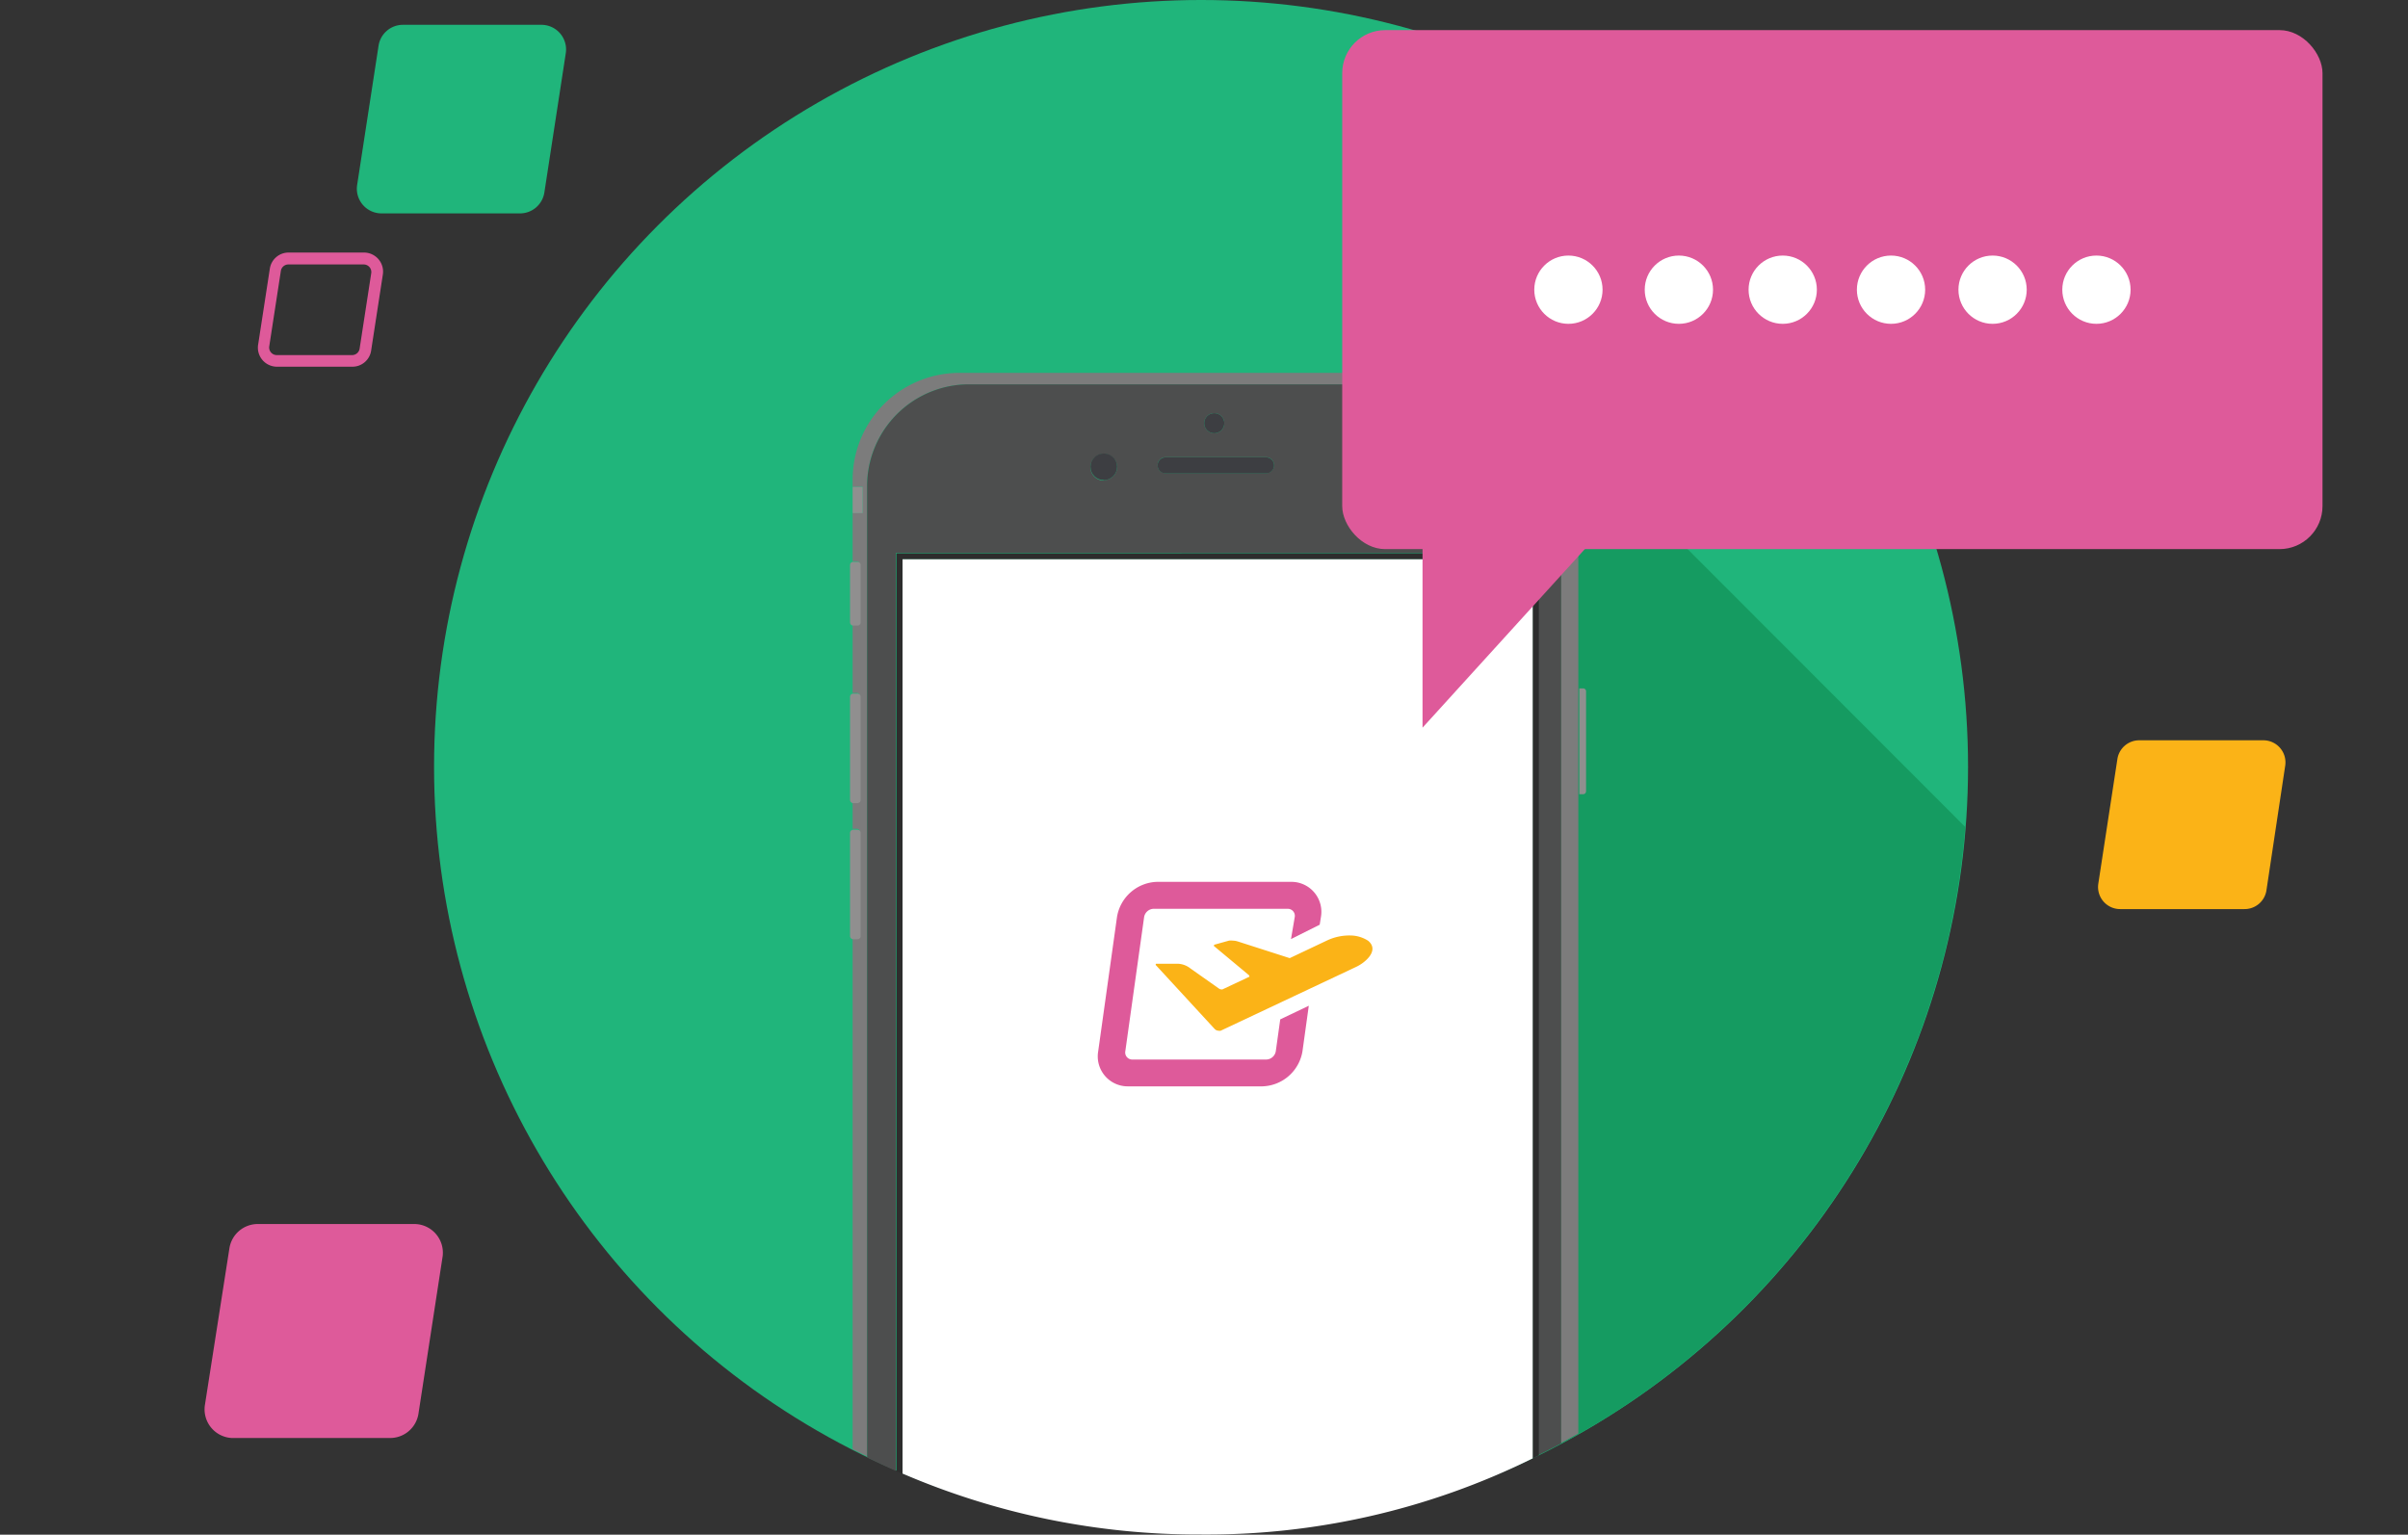
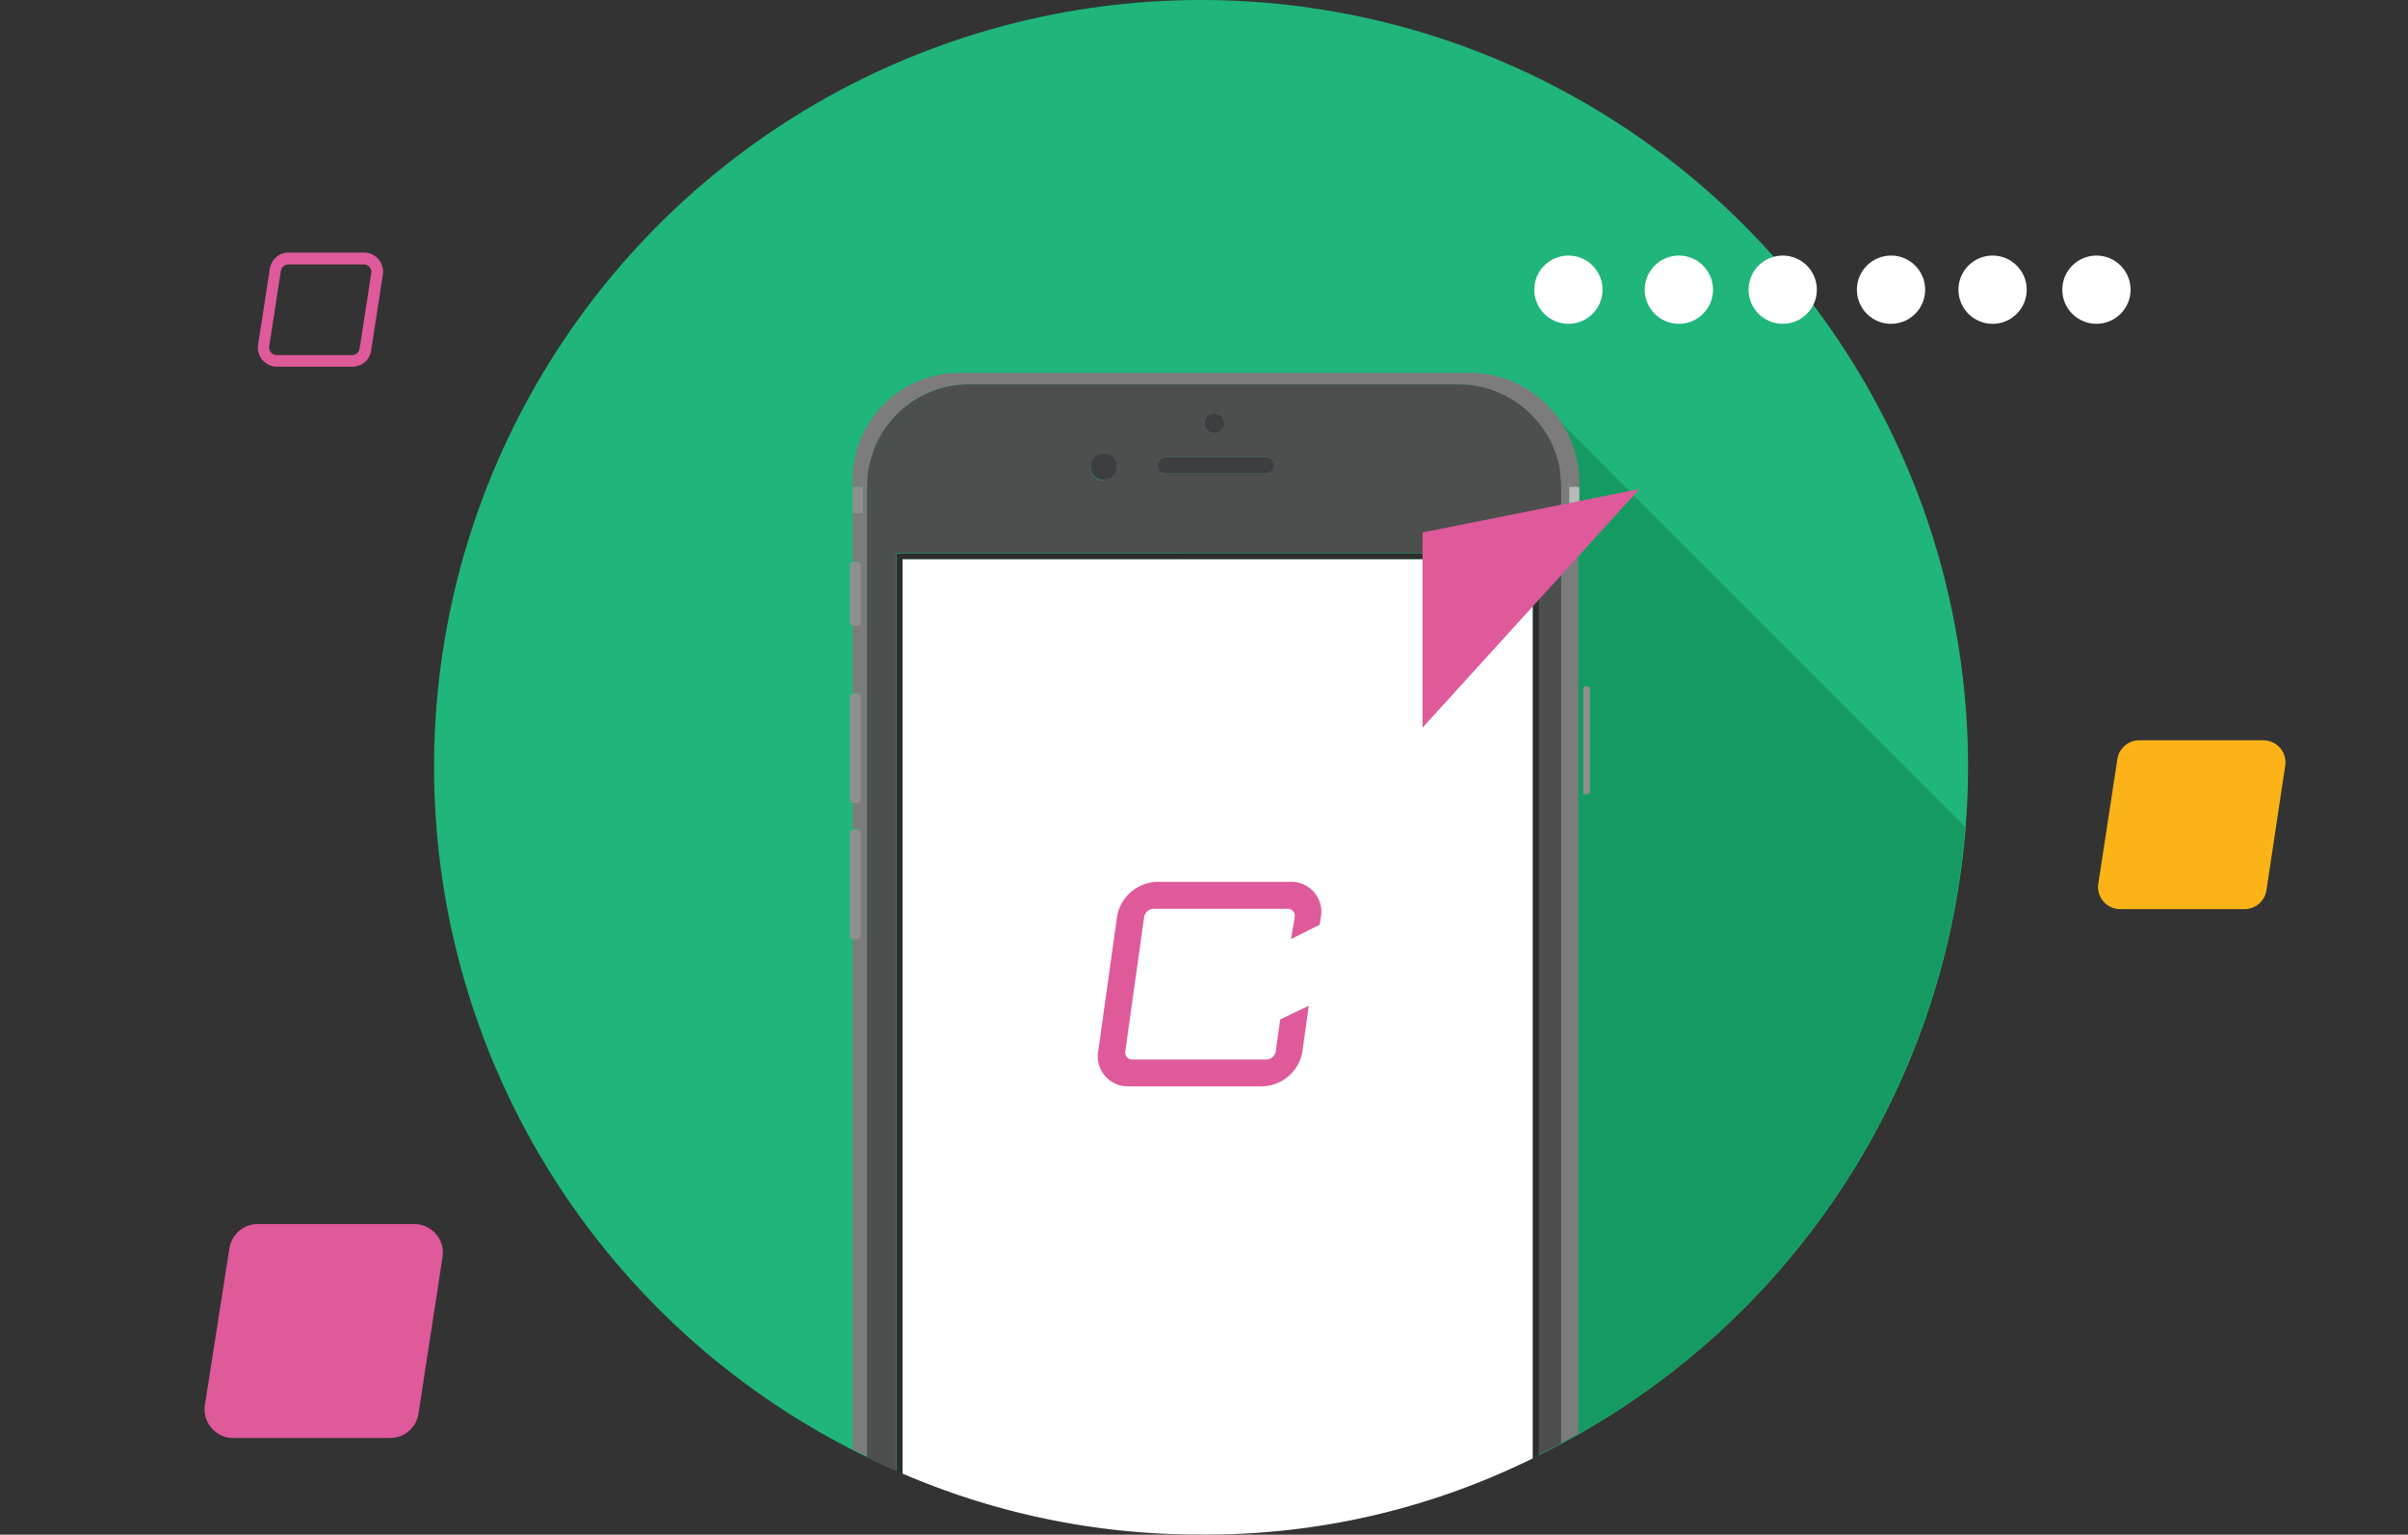
<svg xmlns="http://www.w3.org/2000/svg" viewBox="0 0 167.87 107.01">
  <rect x="0" y="0" width="167.87" height="107.01" fill="#333333" stroke="none" />
  <defs>
    <style>.cls-1{fill:none;}.cls-2{fill:#20b57b;}.cls-3{fill:#159b61;}.cls-4{fill:#908f8f;}.cls-5{fill:#7c7c7c;}.cls-6{fill:#4d4e4e;}.cls-7{fill:#3d3e42;}.cls-8{fill:#bababa;}.cls-9{fill:#2d2d2d;}.cls-10{fill:#fff;}.cls-11{fill:#de5a9a;}.cls-12{fill:#fbb317;}</style>
  </defs>
  <title>OTP</title>
  <g id="Layer_2" data-name="Layer 2">
    <g id="Layer_1-2" data-name="Layer 1">
      <rect class="cls-1" width="167.87" height="106.84" />
      <circle class="cls-2" cx="83.73" cy="53.47" r="53.47" />
      <path class="cls-3" d="M137,57.66,108.22,28.85,96.91,65.73l1.41,39.18A53.49,53.49,0,0,0,137,57.66Z" />
      <path class="cls-1" d="M108.74,32.68v0Z" />
-       <path class="cls-4" d="M110.37,48h-.27v7.38h.27a.21.21,0,0,0,.2-.22V48.18A.21.21,0,0,0,110.37,48Z" />
+       <path class="cls-4" d="M110.37,48v7.38h.27a.21.21,0,0,0,.2-.22V48.18A.21.21,0,0,0,110.37,48Z" />
      <path class="cls-5" d="M110.1,35.78h-.7V33.95h.7v-.47h0A7.65,7.65,0,0,0,102.54,26H66.87a7.45,7.45,0,0,0-7.43,7.47v.47h.7v1.83h-.7v3.37h.29a.22.22,0,0,1,.22.22v4a.22.22,0,0,1-.22.22h-.29v4.74h.29a.22.22,0,0,1,.22.22v7.19a.22.22,0,0,1-.22.22h-.29v1.84h.29a.22.22,0,0,1,.22.22v7.19a.22.22,0,0,1-.22.22h-.29v35.63l1,.5V33.95a7.1,7.1,0,0,1,7.06-7.15h34.18a7.21,7.21,0,0,1,7.05,5.88v0c0,.09,0,.18,0,.26a7,7,0,0,1,.08,1.07v66.62l1.22-.67V35.78Z" />
      <path class="cls-6" d="M108.74,32.68a7.21,7.21,0,0,0-7.05-5.88H67.51a7.1,7.1,0,0,0-7.06,7.15v67.68q1,.49,2,.93v-64h44.79v62.9q.8-.39,1.59-.81V34.08a7.44,7.44,0,0,0-.08-1.1c0-.09,0-.18,0-.26ZM85.35,29.51a.7.7,0,1,1-.7-.7A.7.7,0,0,1,85.35,29.51Zm-8.4,4a.93.93,0,1,1,.93-.93A.93.93,0,0,1,76.95,33.48ZM88.26,33h-7a.56.56,0,1,1,0-1.12h7a.56.56,0,1,1,0,1.12Z" />
      <circle class="cls-7" cx="84.65" cy="29.51" r="0.7" />
      <path class="cls-7" d="M88.26,31.89h-7a.56.56,0,1,0,0,1.12h7a.56.56,0,1,0,0-1.12Z" />
      <path class="cls-4" d="M60,43.4v-4a.22.22,0,0,0-.22-.22h-.3a.22.22,0,0,0-.22.22v4a.22.22,0,0,0,.22.22h.3A.22.22,0,0,0,60,43.4Z" />
      <path class="cls-4" d="M60,55.78V48.59a.22.22,0,0,0-.22-.22h-.3a.22.22,0,0,0-.22.22v7.19a.22.22,0,0,0,.22.22h.3A.22.22,0,0,0,60,55.78Z" />
      <path class="cls-4" d="M60,65.27V58.08a.22.22,0,0,0-.22-.22h-.3a.22.22,0,0,0-.22.22v7.19a.22.22,0,0,0,.22.22h.3A.22.22,0,0,0,60,65.27Z" />
      <rect class="cls-4" x="59.44" y="33.95" width="0.7" height="1.83" />
      <polygon class="cls-8" points="109.4 35.31 109.4 35.78 110.1 35.78 110.1 35.31 110.1 33.95 109.4 33.95 109.4 35.31" />
      <circle class="cls-7" cx="76.95" cy="32.55" r="0.93" />
      <path class="cls-9" d="M62.49,38.59v64l.44.19V39h43.91V101.7l.44-.22V38.58Z" />
      <path class="cls-10" d="M62.92,39v63.75A52.12,52.12,0,0,0,83.71,107a51.28,51.28,0,0,0,23.14-5.31V39Z" />
      <rect class="cls-1" x="73.35" y="60.63" width="24" height="16.22" />
      <path class="cls-11" d="M89.25,71.08l-.31,2.22a.69.69,0,0,1-.66.58H78.94a.49.49,0,0,1-.49-.58l1.31-9.35a.69.69,0,0,1,.66-.58h9.35a.49.49,0,0,1,.49.58L90,65.48l2-1,.09-.56A2.09,2.09,0,0,0,90,61.49H80.67a2.92,2.92,0,0,0-2.8,2.45L76.56,73.3a2.09,2.09,0,0,0,2.11,2.45H88a2.92,2.92,0,0,0,2.8-2.45l.44-3.17Z" />
-       <path class="cls-12" d="M94.15,65.23a2.31,2.31,0,0,1,1.23.37c.82.69-.25,1.55-.84,1.82L85.1,71.87a.34.34,0,0,1-.15,0,.39.39,0,0,1-.28-.13L80.6,67.32a.07.07,0,0,1,0-.12l1.48,0h0a1.49,1.49,0,0,1,.91.33l2,1.41a.3.3,0,0,0,.16.05h.07l1.89-.89L87.07,68,84.67,66a.07.07,0,0,1,0-.13l1-.28a1,1,0,0,1,.28,0,1.16,1.16,0,0,1,.35.06l3.61,1.16,2.64-1.25A3.65,3.65,0,0,1,94.15,65.23Z" />
-       <rect class="cls-11" x="93.57" y="2.1" width="68.34" height="36.19" rx="3" ry="3" />
      <circle class="cls-10" cx="109.34" cy="20.2" r="2.38" />
      <circle class="cls-10" cx="117.04" cy="20.2" r="2.38" />
      <circle class="cls-10" cx="124.28" cy="20.2" r="2.38" />
      <circle class="cls-10" cx="131.83" cy="20.2" r="2.38" />
      <circle class="cls-10" cx="138.91" cy="20.2" r="2.38" />
      <circle class="cls-10" cx="146.15" cy="20.2" r="2.38" />
      <polygon class="cls-11" points="99.17 37.13 99.17 50.74 114.29 34.1 99.17 37.13" />
      <path class="cls-11" d="M27.16,100.27h-11A2,2,0,0,1,14.28,98L16,87a2,2,0,0,1,1.93-1.65h11a2,2,0,0,1,1.93,2.24l-1.69,11A2,2,0,0,1,27.16,100.27Z" />
      <path class="cls-12" d="M156.46,63.39H147.8a1.54,1.54,0,0,1-1.52-1.77l1.33-8.69a1.54,1.54,0,0,1,1.52-1.31h8.66a1.54,1.54,0,0,1,1.52,1.77L158,62.09A1.54,1.54,0,0,1,156.46,63.39Z" />
-       <path class="cls-2" d="M36.25,14.88H26.6a1.72,1.72,0,0,1-1.7-2l1.49-9.69a1.72,1.72,0,0,1,1.7-1.46h9.65a1.72,1.72,0,0,1,1.7,2l-1.49,9.69A1.72,1.72,0,0,1,36.25,14.88Z" />
      <path class="cls-11" d="M24.54,25.57H19.3A1.33,1.33,0,0,1,18,24l.81-5.26a1.32,1.32,0,0,1,1.32-1.13h5.24a1.33,1.33,0,0,1,1.32,1.53l-.81,5.26A1.32,1.32,0,0,1,24.54,25.57Zm-4.43-7.13a.53.53,0,0,0-.53.45l-.81,5.26a.53.53,0,0,0,.53.61h5.24a.53.53,0,0,0,.53-.45l.81-5.26a.53.53,0,0,0-.53-.61Z" />
    </g>
  </g>
</svg>